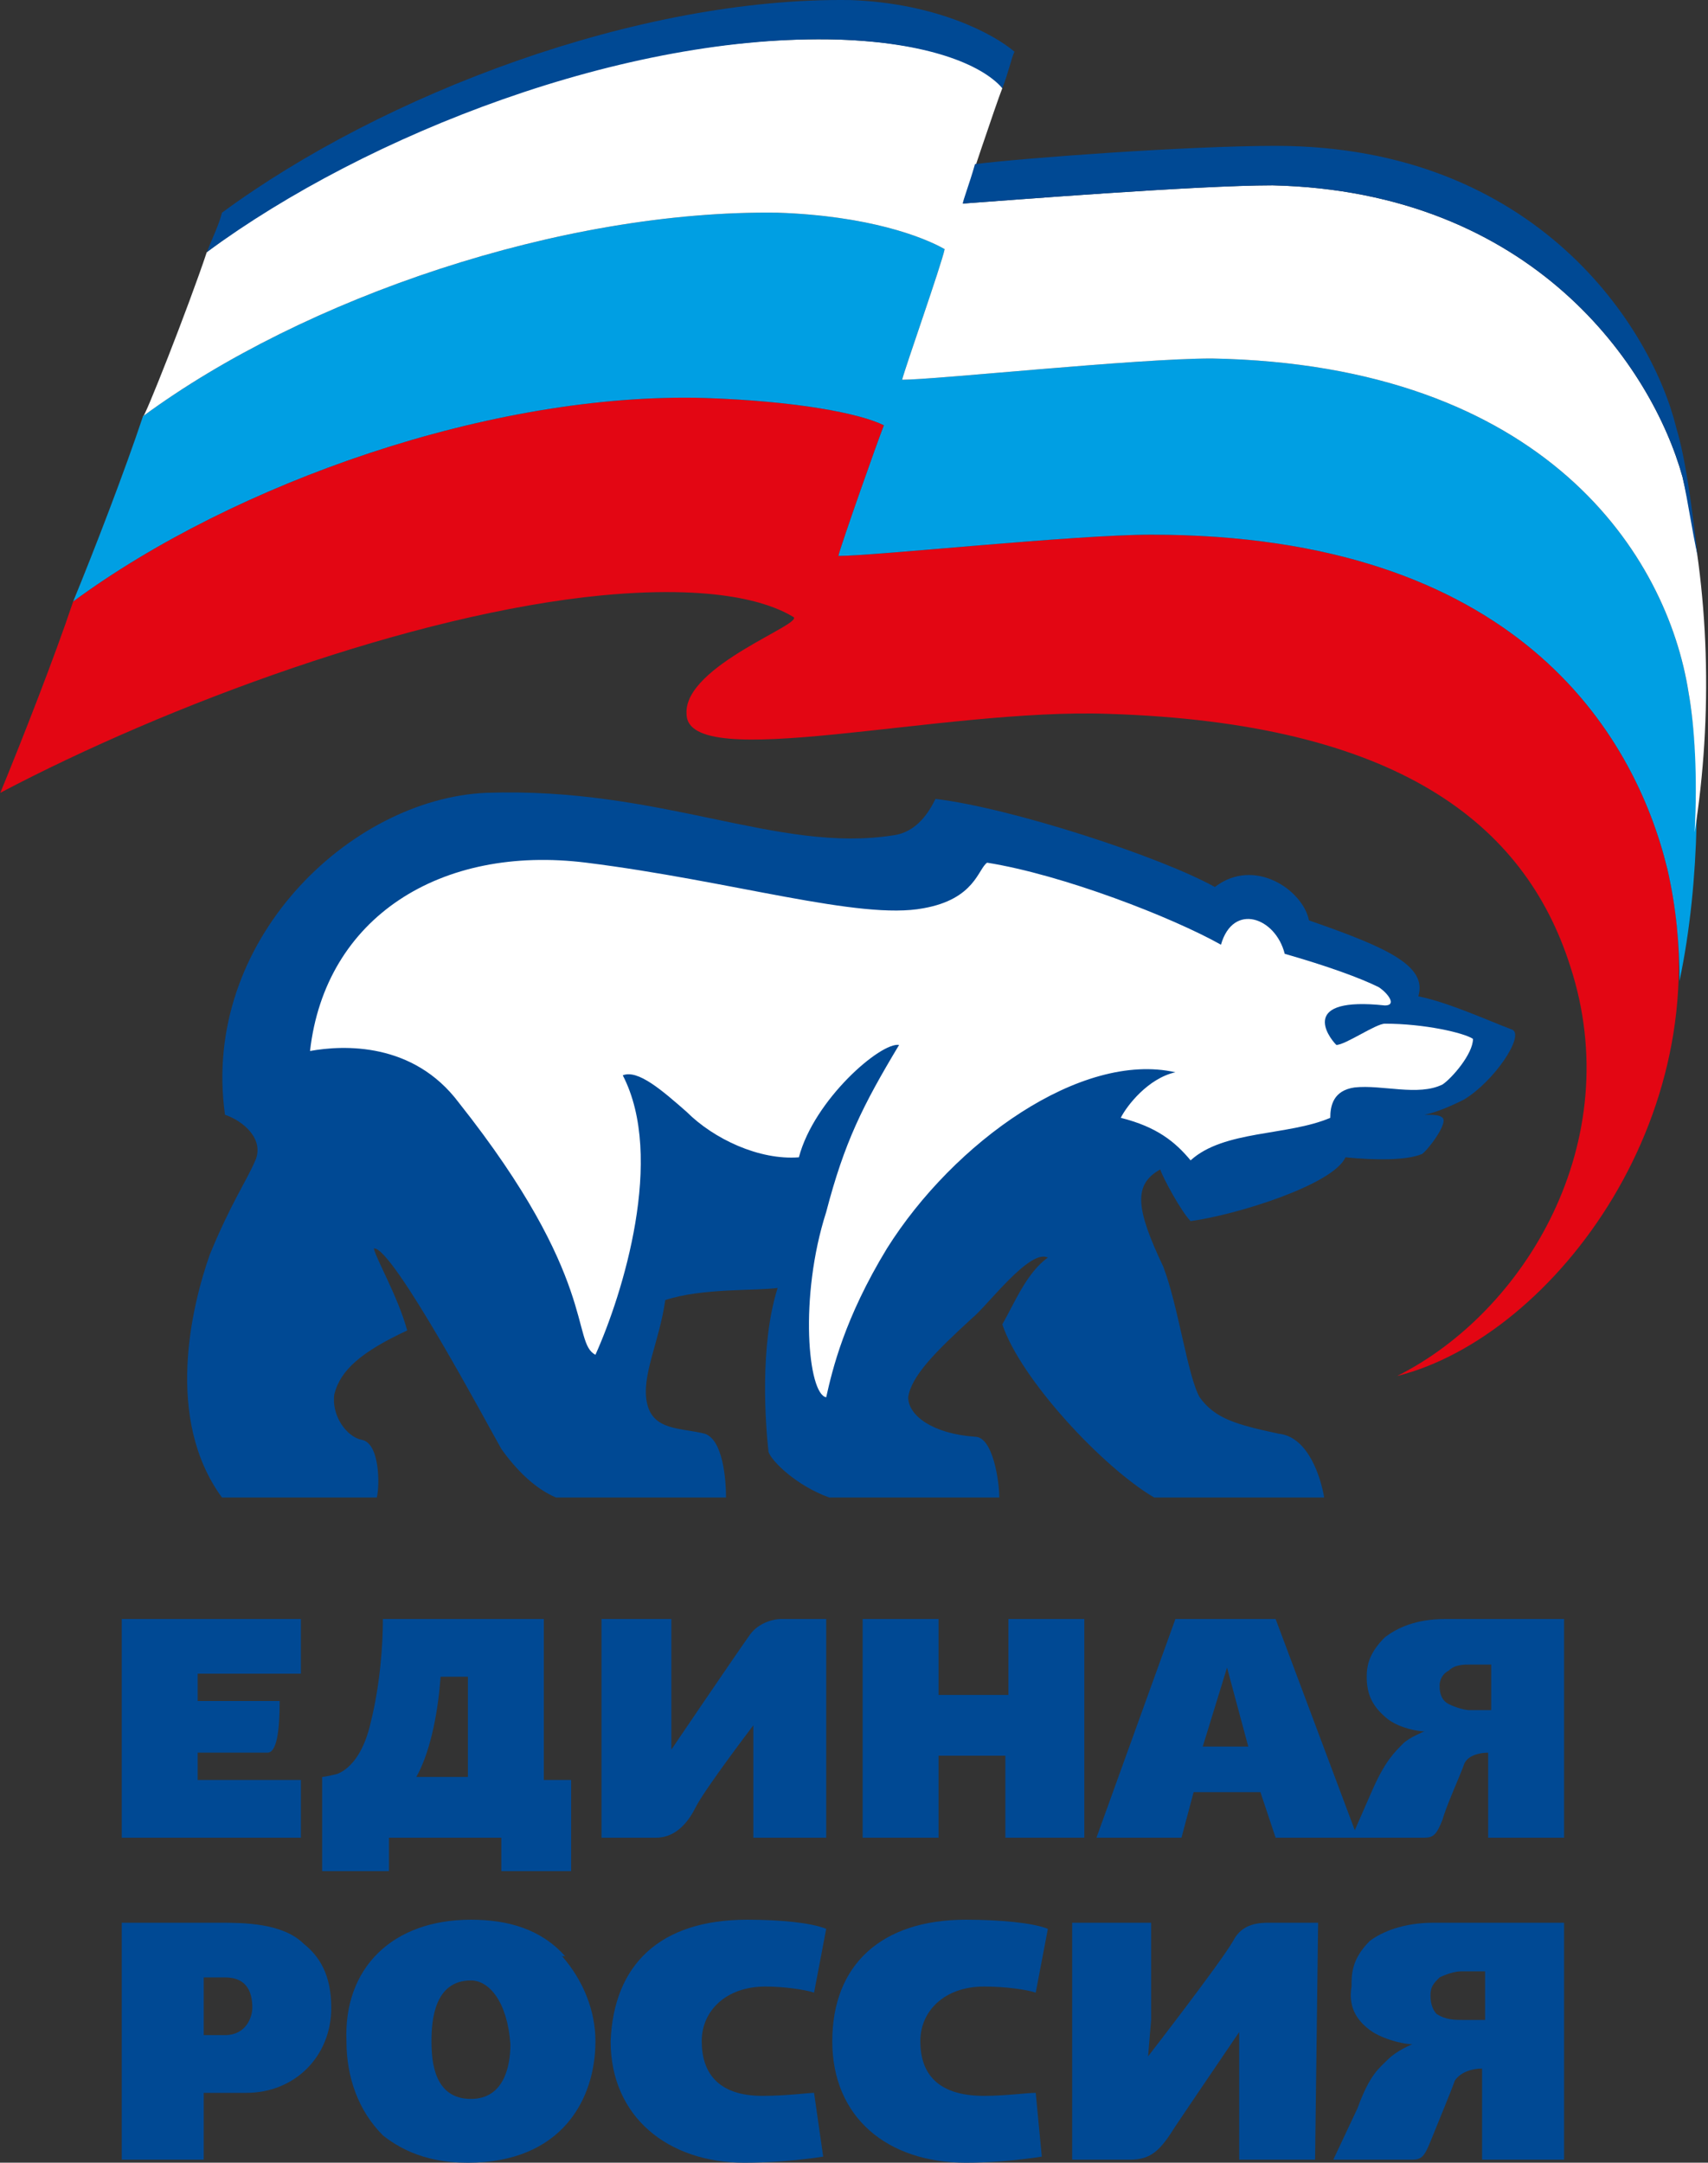
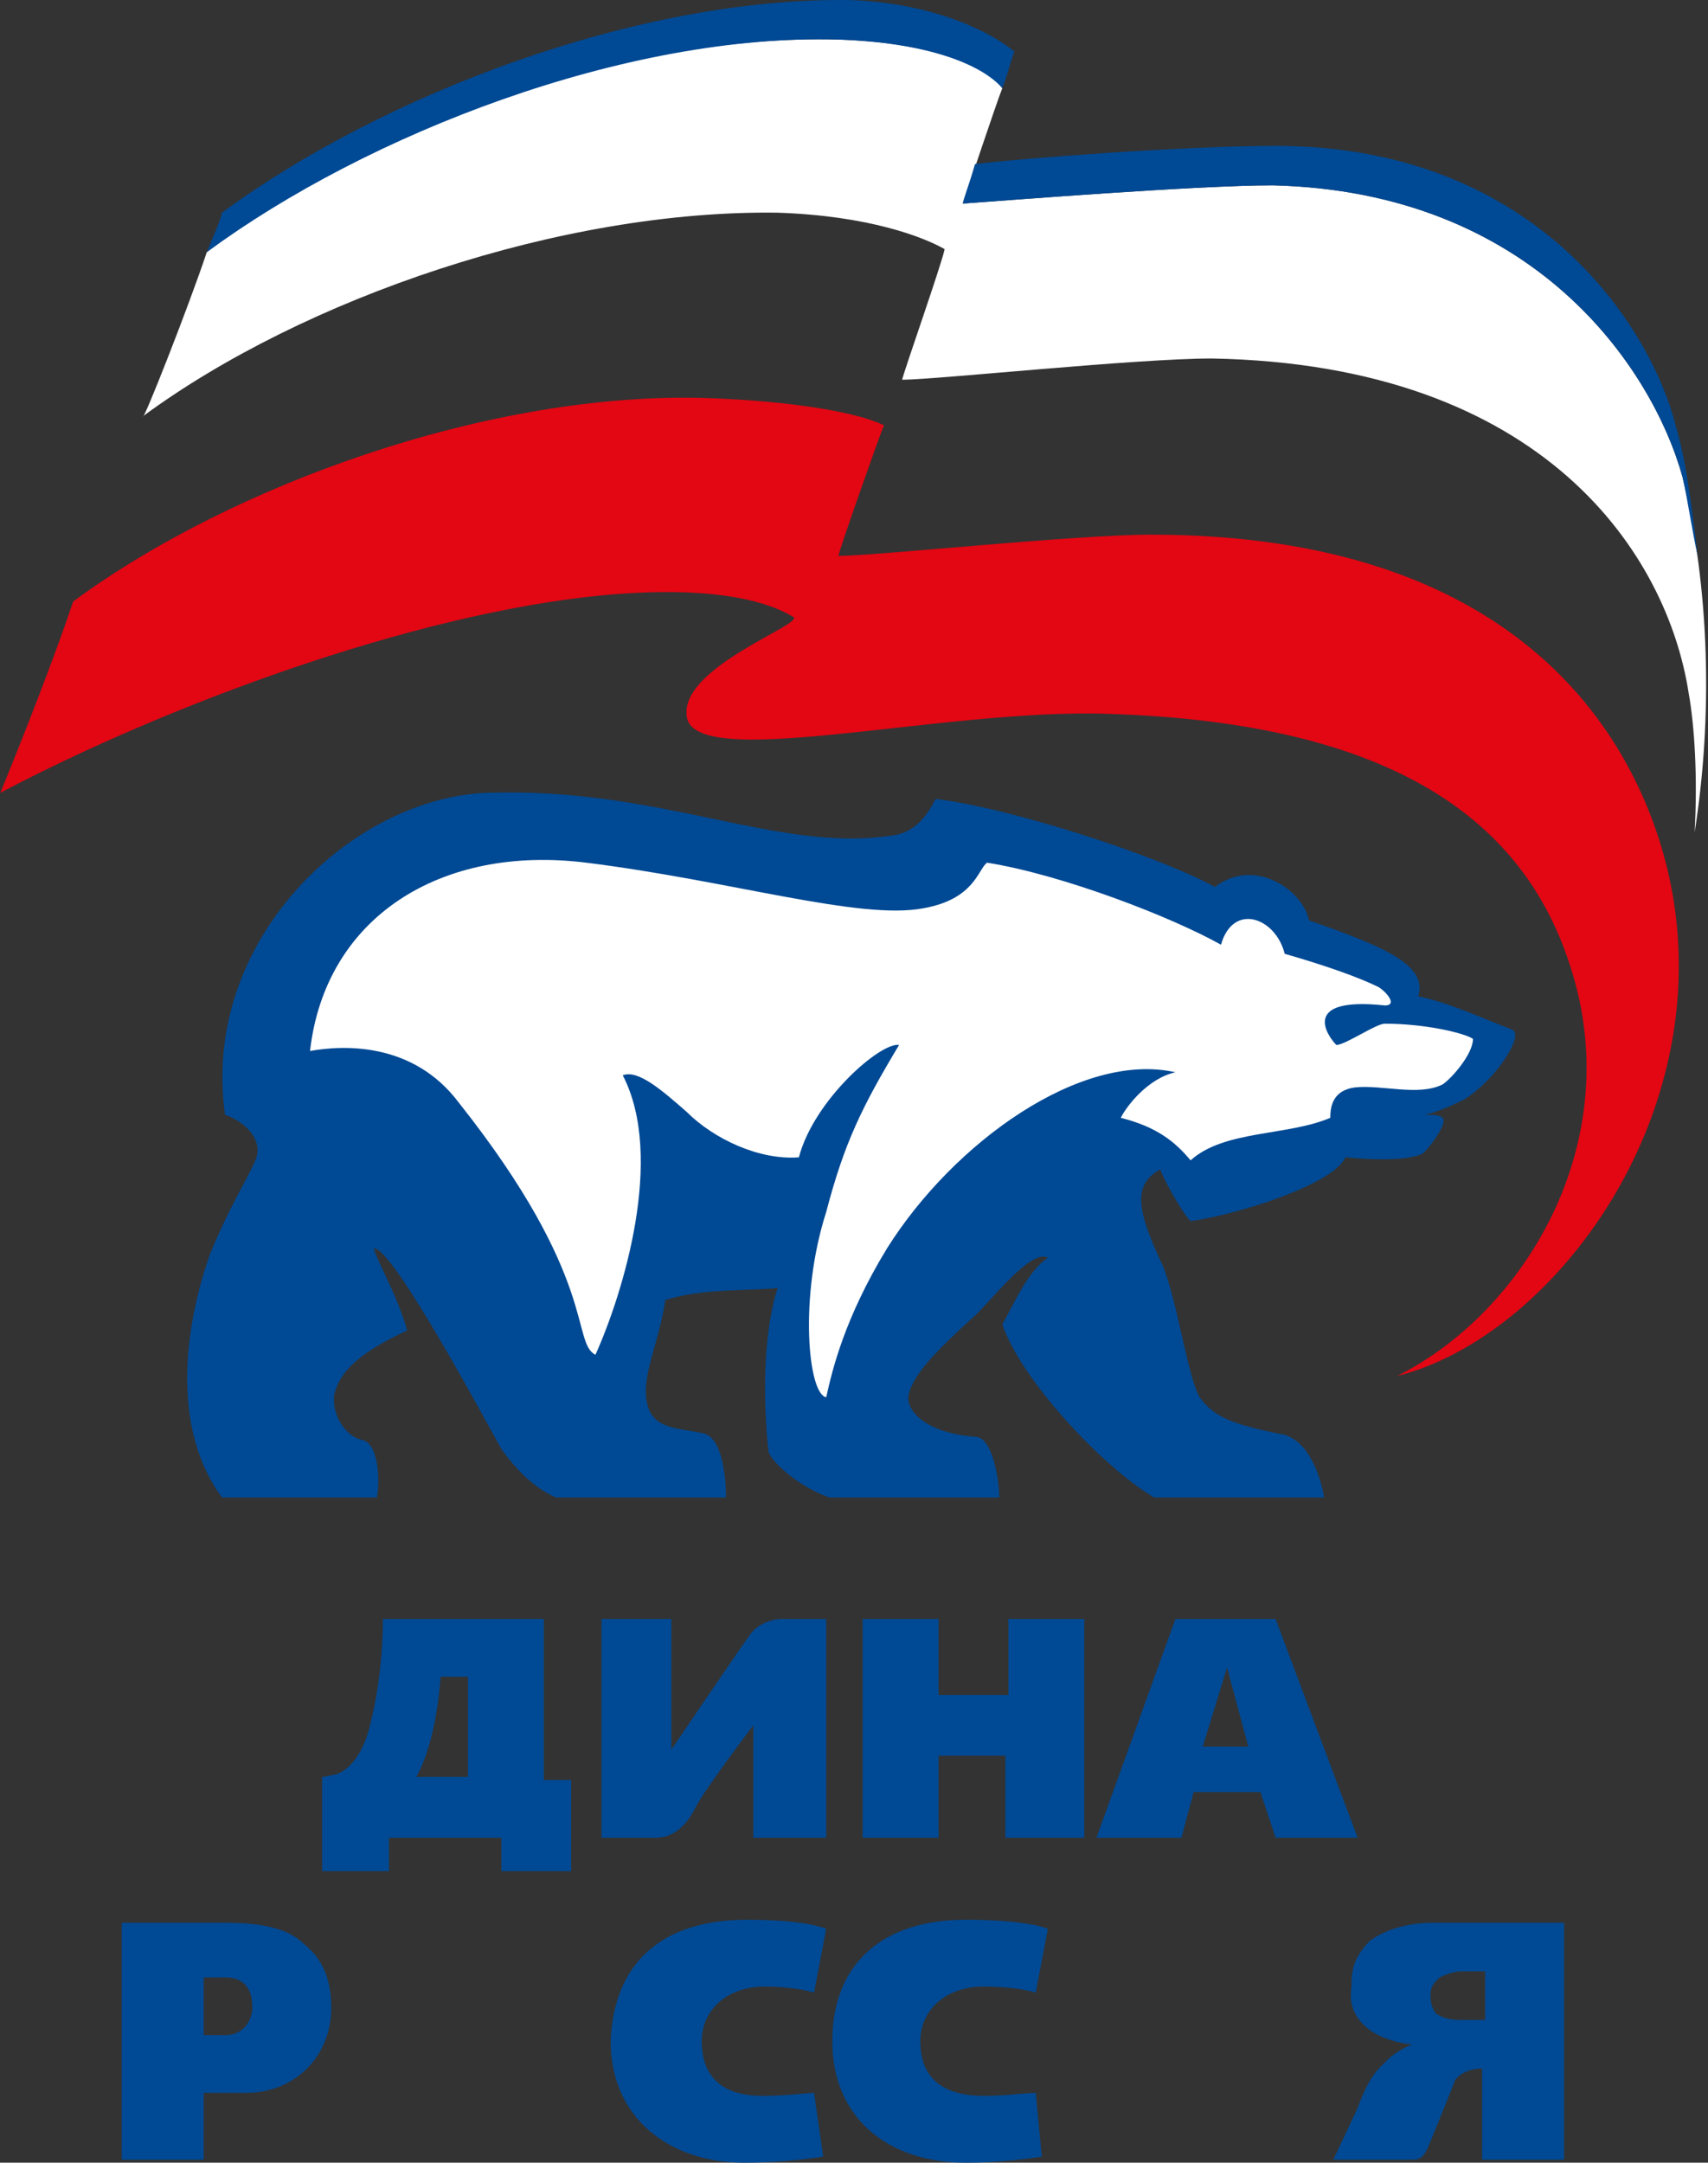
<svg xmlns="http://www.w3.org/2000/svg" width="316" height="400" viewBox="0 0 316 400" fill="none">
  <rect x="0" y="0" width="316" height="400" fill="#333333" stroke="none" />
  <g clip-path="url(#clip0_116_141)">
    <path d="M308.473 160.683C302.293 135.401 280.382 98.888 212.969 98.888C198.926 98.888 161.848 102.818 155.109 102.818C155.667 100.572 162.409 81.471 163.534 78.661C159.039 76.415 147.24 74.169 130.388 73.608C91.062 72.484 43.311 89.337 13.537 111.247C10.167 121.357 3.989 137.089 0.056 146.636C30.955 130.345 76.458 113.495 111.287 110.122C134.882 107.876 143.869 112.369 146.679 114.055C149.491 115.178 126.455 123.043 127.017 132.031C127.017 143.269 174.206 130.909 205.104 132.031C258.476 133.717 282.067 152.256 290.498 178.66C301.171 211.244 282.067 242.703 258.476 254.5C287.686 247.194 319.145 205.064 308.473 160.683Z" fill="#E30613" />
-     <path d="M130.388 73.607C147.24 74.168 159.039 76.415 163.534 78.661C162.409 81.471 155.667 100.572 155.108 102.818C161.848 102.818 198.926 98.887 212.969 98.887C280.382 98.887 302.293 135.401 308.473 160.683C310.158 167.986 310.721 174.727 310.721 181.468C314.653 162.928 314.653 140.459 312.406 128.101C308.473 102.818 286.001 67.426 224.203 66.305C210.162 66.305 173.084 70.235 166.904 70.235C167.463 67.988 174.206 48.887 174.77 46.078C170.836 43.832 160.724 39.898 143.869 39.339C103.985 38.776 56.233 55.066 26.46 76.977C23.087 87.091 17.47 101.695 13.537 111.246C43.31 89.337 91.062 72.484 130.388 73.607Z" fill="#009FE3" />
    <path d="M311.282 88.212C305.666 67.989 283.757 35.407 235.443 34.281C221.398 34.281 186.005 37.091 178.14 37.651C178.701 35.966 184.32 19.114 185.442 16.304C182.072 11.812 171.96 7.877 155.109 7.315C115.22 6.193 68.031 24.17 38.257 46.641C34.885 56.753 26.46 78.102 26.46 76.977C56.233 55.066 103.985 38.776 143.87 39.339C160.724 39.898 170.836 43.832 174.77 46.078C174.206 48.888 167.463 67.989 166.904 70.235C173.084 70.235 210.162 66.305 224.203 66.305C286.001 67.427 308.473 102.818 312.407 128.101C313.526 134.28 314.09 143.829 313.526 153.942C316.899 132.594 316.338 108.999 311.282 88.212Z" fill="white" />
    <path d="M310.158 79.224C305.665 60.684 284.316 26.979 236.002 26.979C219.708 26.979 189.376 29.225 180.389 30.351C179.262 34.281 178.14 37.091 178.14 37.651C186.005 37.091 221.398 34.281 235.443 34.281C283.757 35.407 305.665 67.989 311.282 88.212C312.406 93.267 312.968 97.762 314.09 102.818C312.968 93.267 311.843 84.842 310.158 79.224ZM185.442 16.304C186.566 13.495 187.127 10.686 187.691 9.565C183.757 6.193 173.084 0.575 157.354 0.013C118.028 -0.548 70.84 17.429 41.064 39.339C40.501 41.585 39.38 43.832 38.257 46.641C68.031 24.733 115.782 6.193 155.109 7.315C171.399 7.877 181.511 11.812 185.442 16.304Z" fill="#004994" />
    <path d="M270.836 203.379C276.455 200.006 282.067 191.58 279.821 190.457C275.328 188.772 268.024 185.4 262.403 184.276C264.091 178.66 256.789 175.291 242.18 170.235C241.062 164.614 232.068 158.434 224.766 164.054C214.655 158.434 187.127 149.446 173.084 147.761C171.96 150.007 169.716 153.942 165.219 154.502C143.869 157.875 122.524 145.515 89.941 146.636C64.659 147.761 37.132 174.164 41.626 206.184C44.998 207.311 48.929 210.681 47.244 214.615C45.559 218.546 42.749 222.478 38.818 232.029C35.447 241.581 30.392 262.365 41.064 276.971H69.716C70.277 274.725 70.277 266.858 66.907 266.299C64.098 265.734 61.288 261.804 61.852 257.868C62.975 253.376 66.907 250.005 75.335 246.072C73.649 239.894 69.716 233.148 69.156 230.906C72.528 230.343 90.5 264.051 92.751 267.984C95.558 271.911 98.93 275.286 102.86 276.971H134.321C134.321 273.603 133.759 266.299 130.388 265.17C125.892 264.05 120.838 264.614 119.715 259.554C118.59 254.5 121.961 248.32 123.083 240.455C129.826 238.211 139.94 238.767 143.869 238.211C140.5 248.881 141.623 263.487 142.184 268.541C142.749 270.228 147.24 274.725 153.421 276.971H184.881C184.881 274.16 183.757 265.734 180.389 265.734C172.521 265.17 168.028 261.804 168.028 258.432C168.59 254.5 173.084 250.005 179.823 243.825C182.633 241.581 190.498 230.906 193.868 232.592C189.939 235.397 187.691 241.018 185.442 244.952C188.813 255.063 203.98 271.353 213.533 276.971H244.989C244.429 273.603 242.18 265.734 236.565 265.17C228.702 263.487 224.766 262.365 221.957 258.432C219.708 254.5 218.023 241.581 215.216 234.277C210.162 223.602 209.599 219.107 214.655 216.3C215.216 217.983 218.589 224.161 220.274 225.846C228.702 224.726 246.677 219.107 248.925 214.052C254.54 214.615 260.159 214.615 262.969 213.486C263.53 213.486 268.024 207.876 266.902 206.747C266.339 206.184 265.215 206.184 263.53 206.184C266.339 205.627 269.71 203.938 270.836 203.379Z" fill="#004994" />
    <path d="M256.227 189.334C254.54 189.334 248.925 193.266 247.238 193.266C245.553 191.58 240.497 184.276 256.227 185.962C258.476 185.962 256.788 183.716 255.103 182.591C251.73 180.906 245.553 178.66 237.687 176.412C236.002 169.672 228.139 166.862 225.893 174.728C216.903 169.672 196.678 161.804 182.632 159.558C180.947 160.683 180.388 166.3 170.836 167.986C159.039 170.235 135.444 162.928 108.478 159.558C81.511 156.189 60.165 169.672 57.358 194.387C63.537 193.266 76.458 192.704 84.883 203.938C110.726 236.521 105.669 248.32 110.164 250.568C115.22 239.333 123.083 214.052 115.22 198.884C118.028 197.76 122.524 201.692 127.017 205.627C132.073 210.681 140.5 214.615 147.802 214.052C150.612 203.379 162.97 192.704 166.343 193.266C159.6 204.501 156.229 211.244 152.858 224.161C147.802 239.894 149.49 257.868 152.858 258.432C153.983 253.376 156.229 243.825 164.097 230.906C176.452 211.244 200.05 194.387 217.464 198.32C212.406 199.445 208.477 204.501 207.353 206.747C214.096 208.433 217.464 211.244 220.274 214.615C226.454 208.994 238.253 210.118 246.116 206.747C246.116 204.501 246.677 201.692 250.608 201.129C255.666 200.568 262.403 202.816 266.902 200.568C268.587 199.445 272.519 194.953 272.519 192.143C270.836 191.018 263.529 189.334 256.227 189.334Z" fill="white" />
-     <path d="M55.67 309.553H36.57V314.611H51.74C51.74 320.227 51.178 324.161 49.491 324.161H36.57V329.215H55.67V339.887H22.525V299.441H55.67V309.553Z" fill="#004994" />
    <path d="M81.511 310.116C80.953 317.983 79.265 324.722 77.018 328.658H86.569V310.116H81.511ZM92.75 346.072V339.887H71.963V346.072H59.603V328.658C59.603 328.658 60.165 328.658 62.411 328.093C65.221 326.966 67.467 323.598 68.593 318.542C70.277 311.801 70.84 304.499 70.84 299.441H100.613V329.215H105.669V346.072H92.75Z" fill="#004994" />
    <path d="M139.377 339.887V319.103C139.377 319.103 130.388 330.9 128.703 334.268C127.58 336.519 125.331 339.887 121.399 339.887H111.287V299.441H124.207V323.598C124.207 323.598 136.007 306.184 138.814 302.251C140.5 300.007 143.31 299.441 144.433 299.441H152.858V339.887H139.377Z" fill="#004994" />
    <path d="M173.643 313.486H186.566V299.441H200.61V339.887H186.005V324.722H173.643V339.887H159.6V299.441H173.643V313.486Z" fill="#004994" />
    <path d="M222.52 323.039H230.946L227.015 308.431L222.52 323.039ZM251.172 339.887H236.002L233.193 331.463H220.833L218.589 339.887H202.858L217.464 299.441H236.002L251.172 339.887Z" fill="#004994" />
-     <path d="M271.958 307.867C270.836 307.867 269.148 307.867 268.024 308.996C266.902 309.553 266.339 310.679 266.339 311.801C266.339 313.486 266.902 314.611 268.024 315.172C269.148 315.733 270.836 316.298 271.958 316.298H275.89V307.867H271.958ZM275.328 339.887V324.161C273.643 324.161 271.395 324.722 270.836 326.41C270.273 328.093 267.463 334.268 266.902 336.519C265.778 339.326 265.215 339.887 263.529 339.887H250.047L253.981 330.9C256.227 325.846 257.915 324.161 259.598 322.474C260.72 321.352 263.529 320.227 263.529 320.227C262.403 320.227 259.035 319.666 256.789 317.983C253.981 315.733 252.857 313.486 252.857 310.116C252.857 307.867 253.418 305.625 256.227 302.812C258.476 301.126 261.846 299.441 267.463 299.441H289.372V339.887H275.328Z" fill="#004994" />
-     <path d="M229.263 399.441V375.845C229.263 375.845 219.708 389.891 217.464 393.259C214.655 397.756 212.969 399.441 209.035 399.441H198.363V355.62H212.969V373.597L212.406 380.338C212.406 380.338 225.893 362.922 228.139 358.993C229.82 355.62 233.192 355.62 234.878 355.62H243.867L243.306 399.441H229.263Z" fill="#004994" />
    <path d="M270.273 364.607C269.148 364.607 267.463 365.171 266.339 365.734C265.215 366.854 264.654 367.419 264.654 369.102C264.654 370.79 265.215 371.909 265.778 372.473C267.463 373.597 269.148 373.597 270.836 373.597H274.763V364.607H270.273ZM274.202 399.441V382.586C272.519 382.586 270.273 383.148 269.148 384.833C268.587 386.518 265.778 393.259 264.654 396.071C263.529 398.878 262.969 399.441 261.285 399.441H246.677L251.172 389.891C253.418 383.708 255.103 382.586 256.789 380.899C258.476 379.214 261.285 378.092 261.285 378.092C260.159 378.092 256.789 377.528 253.981 375.845C250.608 373.597 249.486 370.79 250.047 367.419C250.047 365.171 250.047 362.366 253.418 358.993C255.666 357.303 259.598 355.62 265.215 355.62H289.372V399.441H274.202Z" fill="#004994" />
    <path d="M37.691 376.406H41.626C45.559 376.406 46.682 373.038 46.682 371.353C46.682 369.102 46.12 365.734 41.626 365.734H37.691V376.406ZM40.501 355.62C44.998 355.62 52.3 355.62 56.233 359.552C59.042 361.8 61.288 365.171 61.288 371.353C61.288 380.338 54.548 387.083 45.559 387.083H37.691V399.441H22.525V355.62H40.501Z" fill="#004994" />
-     <path d="M87.131 366.291C80.39 366.291 79.827 373.597 79.827 377.528C79.827 381.462 80.39 388.205 87.131 388.205C93.31 388.205 94.433 382.021 94.433 378.092C93.871 370.226 90.499 366.291 87.131 366.291ZM103.985 361.8C107.918 366.291 110.164 371.91 110.164 377.528C110.164 388.205 103.985 400 86.569 400C82.637 400 76.458 399.441 70.84 394.944C66.346 390.452 64.098 384.27 64.098 377.528C63.537 364.049 72.527 355.059 87.131 355.059C93.871 355.059 100.052 356.747 104.547 361.8H103.985Z" fill="#004994" />
    <path d="M150.612 368.543C148.927 367.978 144.994 367.419 141.623 367.419C134.321 367.419 129.826 371.91 129.826 377.528C129.826 383.148 132.636 387.64 141.061 387.64C145.556 387.64 149.49 387.083 150.612 387.083L152.3 398.878C144.994 400 138.814 400 137.693 400C123.647 400 112.974 391.574 112.974 377.528C113.536 363.485 121.961 355.059 138.252 355.059C144.433 355.059 150.049 355.62 152.858 356.747L150.612 368.543Z" fill="#004994" />
    <path d="M191.622 368.543C189.939 367.978 186.005 367.419 182.072 367.419C174.77 367.419 170.272 371.91 170.272 377.528C170.272 383.148 173.084 387.64 182.072 387.64C186.005 387.64 189.939 387.083 191.622 387.083L192.744 398.878C185.442 400 179.823 400 178.701 400C164.097 400 153.983 391.574 153.983 377.528C153.983 363.485 162.97 355.059 178.701 355.059C184.881 355.059 191.061 355.62 193.868 356.747L191.622 368.543Z" fill="#004994" />
  </g>
  <defs>
    <clipPath id="clip0_116_141">
      <rect width="315.597" height="400" fill="white" transform="translate(0.056)" />
    </clipPath>
  </defs>
</svg>